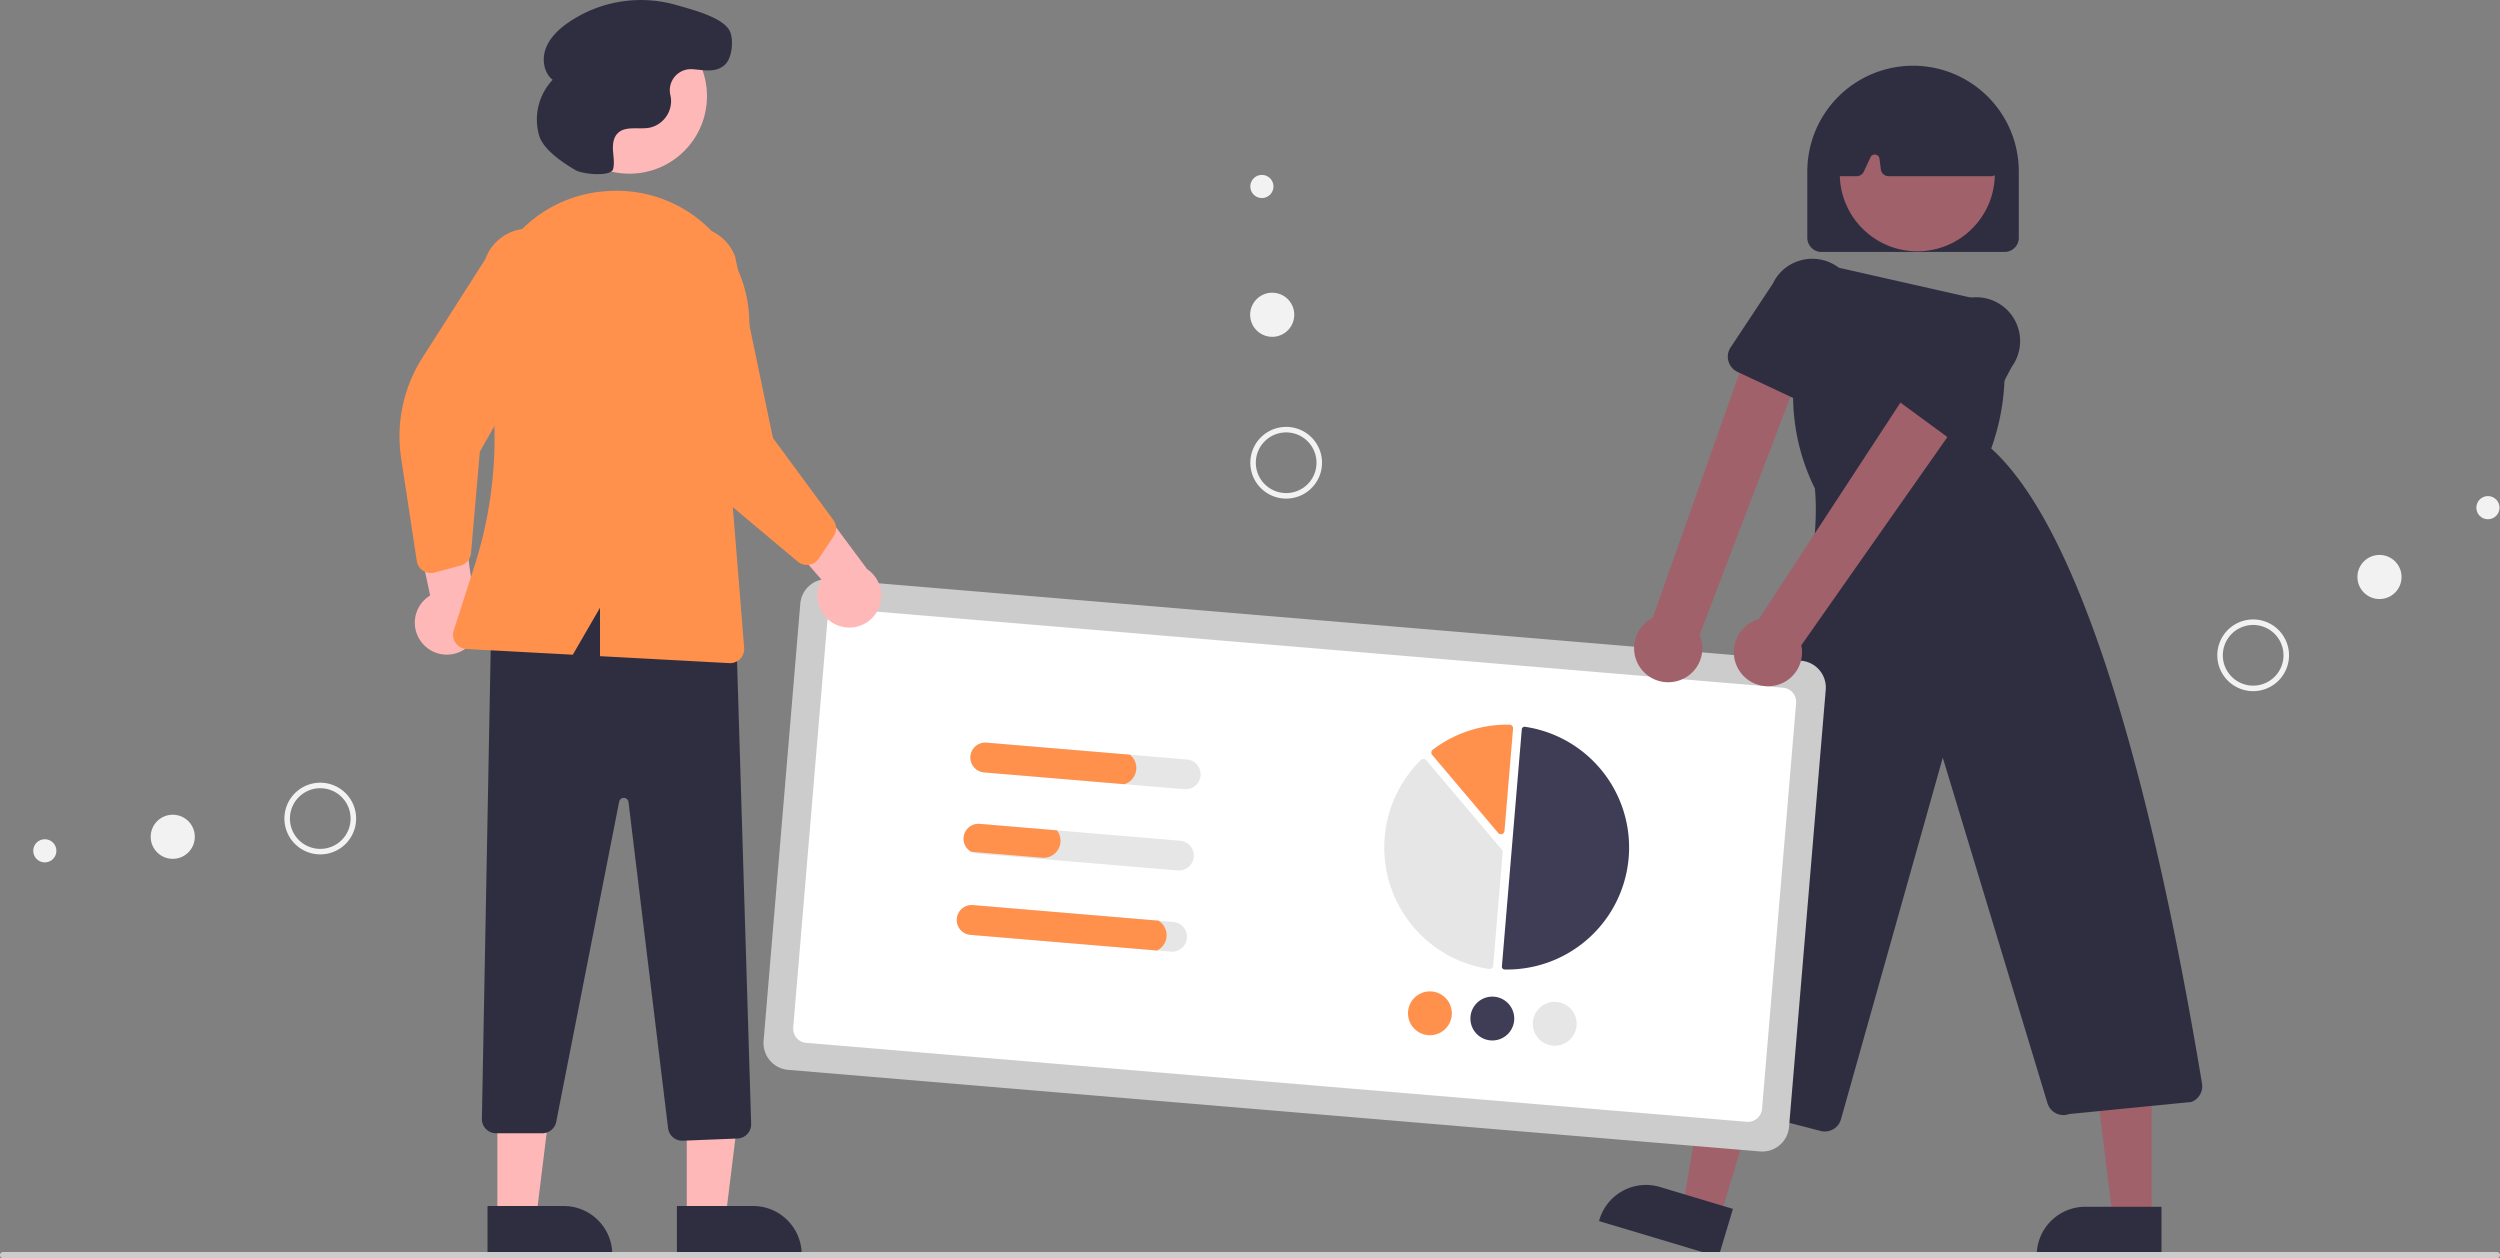
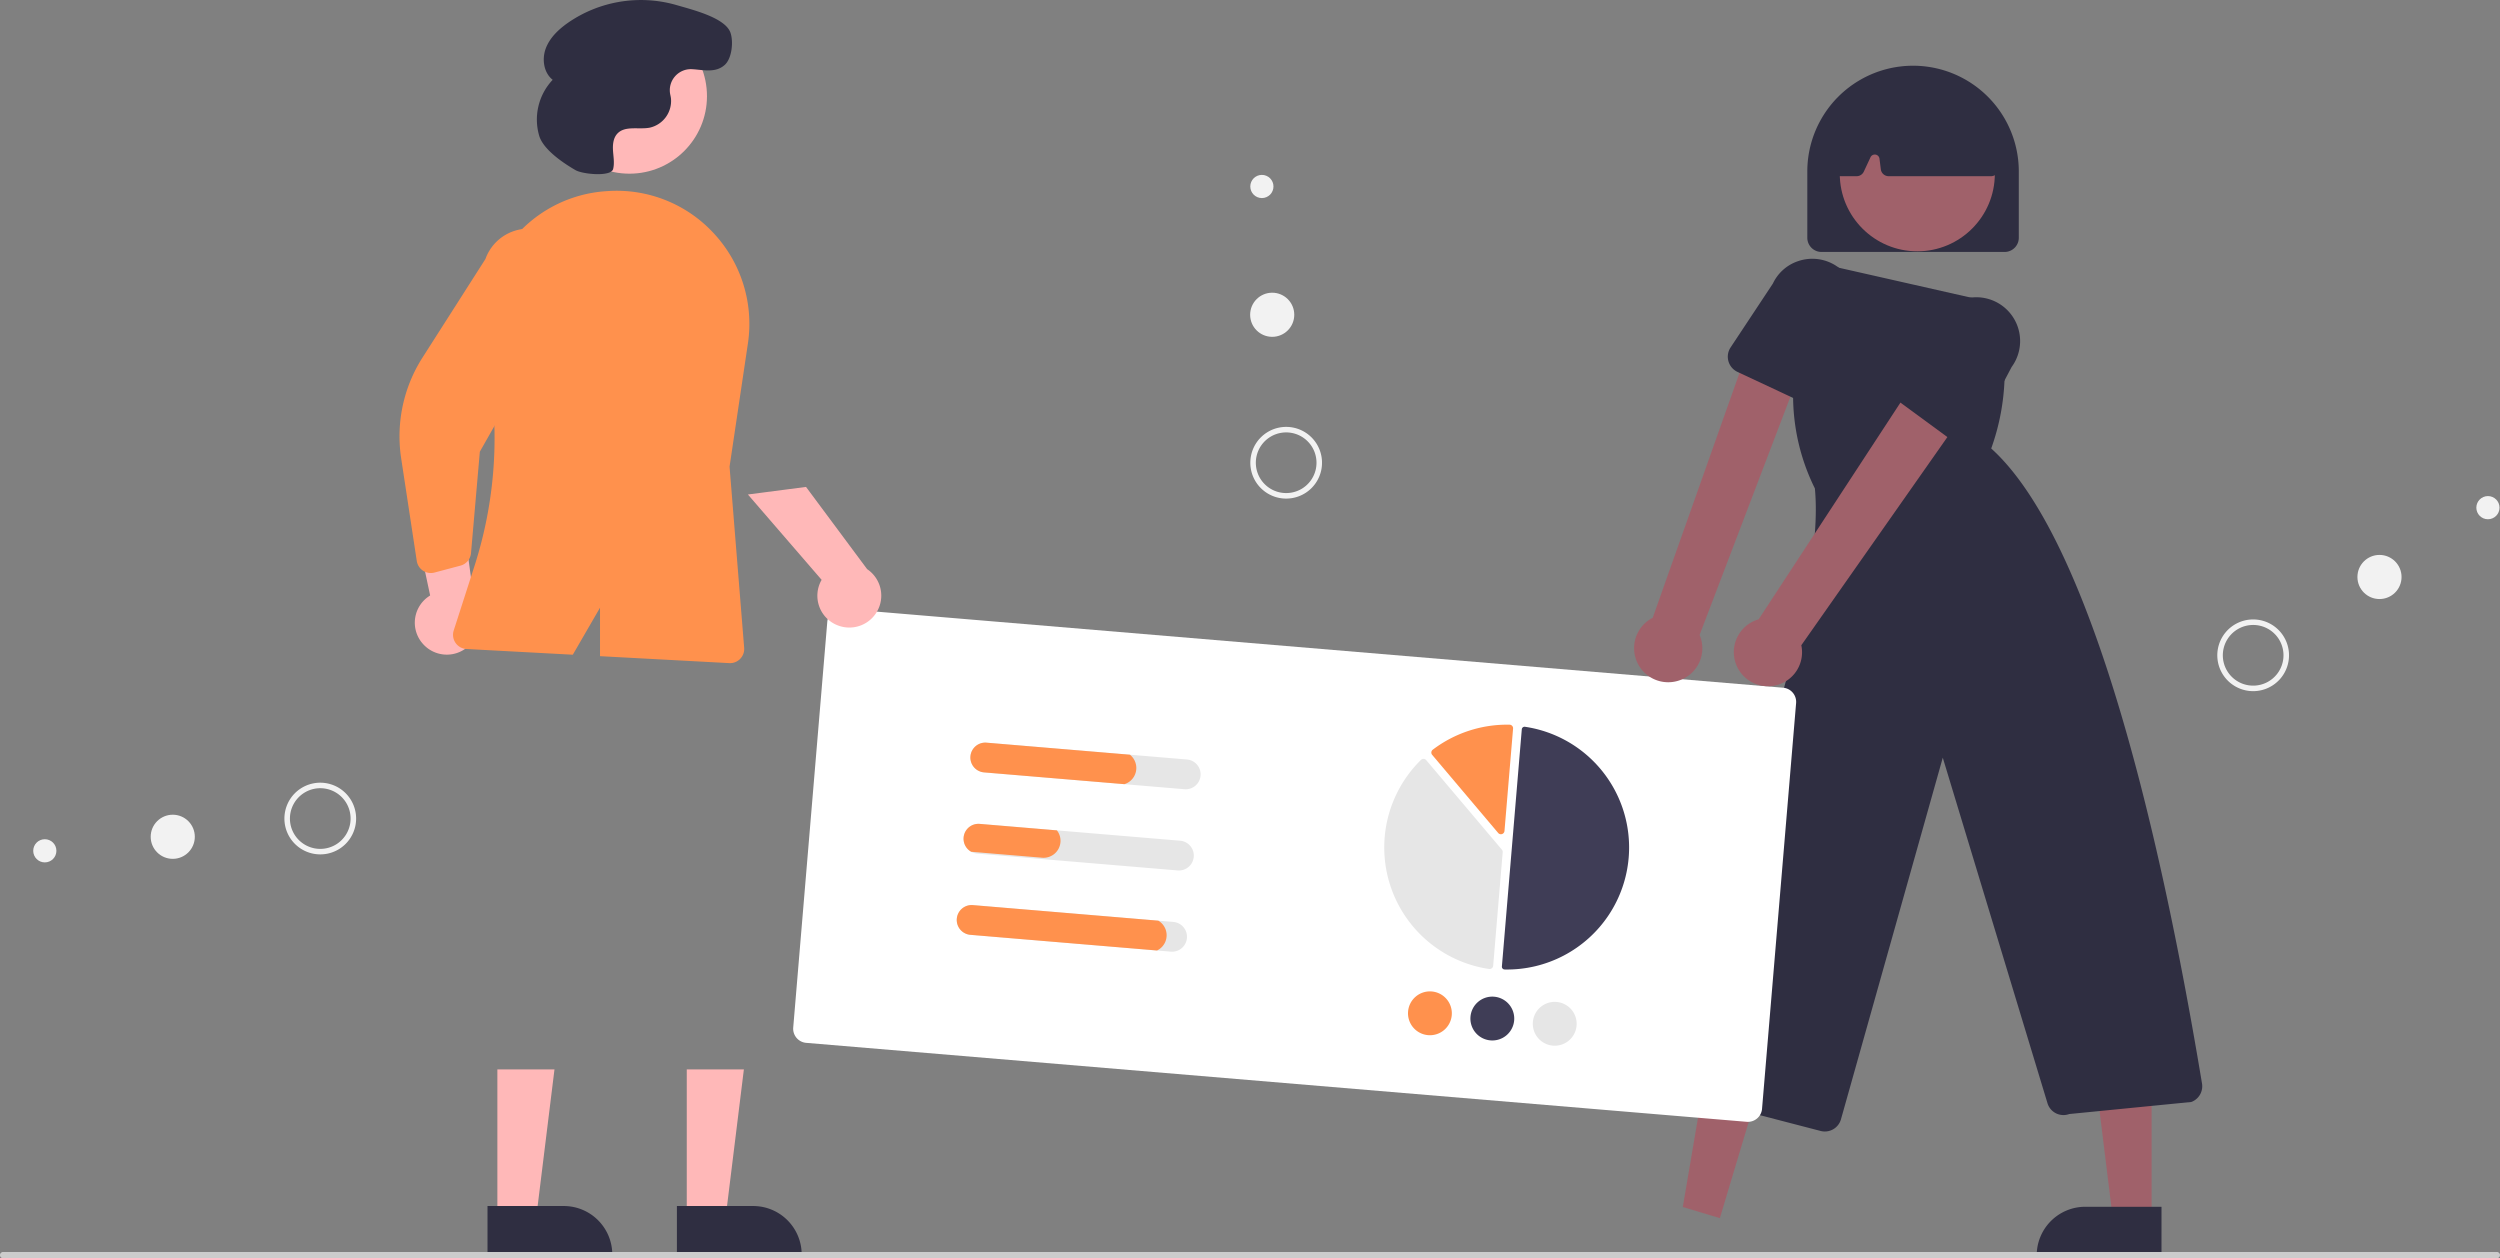
<svg xmlns="http://www.w3.org/2000/svg" height="398.625" viewBox="0 0 792 398.625" width="792">
  <rect x="0" y="0" width="792" height="398.625" fill="#808080" stroke="none" />
  <path d="m839.056 330.509h-58a4.505 4.505 0 0 1 -4.5-4.5v-21a33.5 33.5 0 1 1 67 0v21a4.505 4.505 0 0 1 -4.5 4.5z" fill="#2f2e41" transform="translate(-204 -250.688)" />
  <path d="m544.851 385.91-11.743-3.522 7.994-46.97 17.332 5.197z" fill="#a0616a" />
-   <path d="m748.432 648.879-37.865-11.355.144-.479a15.386 15.386 0 0 1 19.157-10.319l.001 0 23.126 6.935z" fill="#2f2e41" transform="translate(-204 -250.688)" />
  <path d="m681.636 386.307h-12.26l-5.832-47.288 18.094.001z" fill="#a0616a" />
  <path d="m888.762 648.879-39.531-.001v-.5a15.386 15.386 0 0 1 15.386-15.386h.001l24.144.001z" fill="#2f2e41" transform="translate(-204 -250.688)" />
  <circle cx="607.403" cy="55.054" fill="#a0616a" r="24.561" />
  <g transform="translate(-204 -250.688)">
    <path d="m782.109 609.15a5.216 5.216 0 0 1 -1.312-.167l-49.22-12.798a5.285 5.285 0 0 1 -3.622-6.957c29.841-80.261 54.276-149.493 51-183.796a66.141 66.141 0 0 1 -6.899-30.014l.35-34.68a6.792 6.792 0 0 1 8.294-6.557l55.066 12.468.312 1.039a72.25 72.25 0 0 1 -1.262 45.078c32.462 29.307 54.229 125.521 66.784 201.199a5.312 5.312 0 0 1 -3.299 5.795l-.155.038-38.608 3.816a5.284 5.284 0 0 1 -6.894-3.423l-33.172-109.466-32.259 114.575a5.321 5.321 0 0 1 -5.104 3.849z" fill="#2f2e41" />
    <path d="m834.749 306.509h-32.426a2.504 2.504 0 0 1 -2.481-2.19l-.42-3.358a1.5 1.5 0 0 0 -2.848-.448l-2.126 4.555a2.51 2.51 0 0 1 -2.265 1.442h-4.926a2.5 2.5 0 0 1 -2.489-2.738l1.942-20.286a2.519 2.519 0 0 1 1.429-2.036c14.85-6.933 29.91-6.924 44.76.026a2.504 2.504 0 0 1 1.415 1.919l2.909 20.26a2.499 2.499 0 0 1 -2.475 2.855z" fill="#2f2e41" />
-     <path d="m761.583 615.464-307.917-25.85a8.51 8.51 0 0 1 -7.759-9.181l11.628-138.513a8.509 8.509 0 0 1 9.181-7.759l307.917 25.85a8.51 8.51 0 0 1 7.759 9.181l-11.628 138.513a8.51 8.51 0 0 1 -9.181 7.759z" fill="#ccc" />
    <path d="m757.353 606.077-297.952-25.013a4.505 4.505 0 0 1 -4.108-4.861l10.792-128.548a4.505 4.505 0 0 1 4.861-4.108l297.952 25.013a4.505 4.505 0 0 1 4.108 4.861l-10.792 128.548a4.505 4.505 0 0 1 -4.861 4.108z" fill="#fff" />
    <path d="m680.605 557.821q.029.002.058.003a38.66 38.66 0 0 0 6.455-76.893.882.882 0 0 0 -.682.182.873.873 0 0 0 -.331.617l-6.308 75.137a.885.885 0 0 0 .808.954z" fill="#3f3d56" />
    <path d="m655.054 491.101a1.138 1.138 0 0 1 .772.398l23.964 28.356a1.126 1.126 0 0 1 .264.826l-3.018 35.953a1.122 1.122 0 0 1 -.425.793 1.139 1.139 0 0 1 -.876.235 38.913 38.913 0 0 1 -21.571-66.24 1.14 1.14 0 0 1 .848-.324z" fill="#e6e6e6" />
    <path d="m682.304 480.272a1.143 1.143 0 0 1 .752.373 1.123 1.123 0 0 1 .287.853l-2.723 32.439a1.133 1.133 0 0 1 -1.995.637l-20.911-24.744a1.136 1.136 0 0 1 .18-1.636 38.994 38.994 0 0 1 24.34-7.926c.023 0.0.047.002.07.004z" fill="#ff914d" />
    <path d="m663.919 572.284a6.944 6.944 0 1 1 -6.338-7.5 6.952 6.952 0 0 1 6.338 7.5z" fill="#ff914d" />
    <path d="m683.688 573.944a6.944 6.944 0 1 1 -6.338-7.5 6.952 6.952 0 0 1 6.338 7.5z" fill="#3f3d56" />
    <path d="m703.458 575.604a6.944 6.944 0 1 1 -6.338-7.5 6.952 6.952 0 0 1 6.338 7.5z" fill="#e6e6e6" />
    <path d="m580.026 491.295-63.487-5.33a4.725 4.725 0 1 0 -.791 9.417l63.487 5.33a4.725 4.725 0 1 0 .791-9.417z" fill="#e6e6e6" />
    <path d="m577.866 517.025-63.487-5.33a4.722 4.722 0 0 0 -2.689 8.836 4.662 4.662 0 0 0 1.898.581l63.487 5.33a4.725 4.725 0 1 0 .791-9.417z" fill="#e6e6e6" />
    <path d="m575.706 542.754-63.487-5.33a4.725 4.725 0 1 0 -.791 9.417l63.487 5.33a4.725 4.725 0 1 0 .791-9.417z" fill="#e6e6e6" />
    <path d="m561.959 489.778-45.42-3.813a4.725 4.725 0 1 0 -.791 9.417l44.473 3.734a5.379 5.379 0 0 0 1.737-9.337z" fill="#ff914d" />
    <path d="m538.823 513.747-24.444-2.052a4.722 4.722 0 0 0 -2.689 8.836l22.451 1.885a5.382 5.382 0 0 0 5.811-4.911 5.271 5.271 0 0 0 -1.13-3.758z" fill="#ff914d" />
    <path d="m570.962 542.356-58.743-4.931a4.725 4.725 0 1 0 -.791 9.417l59.122 4.963a5.368 5.368 0 0 0 .412-9.449z" fill="#ff914d" />
    <path d="m734.991 466.529a10.743 10.743 0 0 0 7.445-14.694l34.621-90.826-17.673-4.352-31.804 89.742a10.801 10.801 0 0 0 7.412 20.13z" fill="#a0616a" />
    <path d="m778.719 379.319a5.319 5.319 0 0 1 -2.254-.501h-0l-22.033-10.313a5.318 5.318 0 0 1 -2.179-7.752l13.39-20.223a13.584 13.584 0 0 1 7.776-7.035 13.88 13.88 0 0 1 17.291 18.938l-6.898 23.095a5.317 5.317 0 0 1 -5.093 3.792z" fill="#2f2e41" />
    <path d="m764.503 468.079a10.743 10.743 0 0 0 10.152-12.972l56.196-80.097-16.794-9-52.922 80.884a10.801 10.801 0 0 0 3.369 21.185z" fill="#a0616a" />
    <path d="m825.338 391.101a5.313 5.313 0 0 1 -3.144-1.03l-19.616-14.39a5.316 5.316 0 0 1 -.635-8.025l17.057-17.243a13.584 13.584 0 0 1 8.993-5.396 13.88 13.88 0 0 1 13.292 21.931l-11.244 21.318a5.32 5.32 0 0 1 -4.702 2.835z" fill="#2f2e41" />
    <path d="m469.569 448.87a10.056 10.056 0 0 1 -5.277-14.488l-23.359-27.043 18.414-2.397 19.359 26.048a10.11 10.11 0 0 1 -9.137 17.88z" fill="#ffb8b8" />
    <path d="m337.905 454.584a10.056 10.056 0 0 1 2.363-15.237l-7.425-34.955 17.288 6.779 4.401 32.155a10.11 10.11 0 0 1 -16.626 11.259z" fill="#ffb8b8" />
  </g>
  <path d="m217.569 386.069 12.26-.001 5.832-47.288-18.094.001z" fill="#ffb8b8" />
  <path d="m418.442 632.754 24.144-.001h.001a15.386 15.386 0 0 1 15.386 15.386v.5l-39.531.001z" fill="#2f2e41" transform="translate(-204 -250.688)" />
  <path d="m157.569 386.069 12.26-.001 5.832-47.288-18.094.001z" fill="#ffb8b8" />
  <path d="m358.442 632.754 24.144-.001h.001a15.386 15.386 0 0 1 15.386 15.386v.5l-39.531.001z" fill="#2f2e41" transform="translate(-204 -250.688)" />
-   <path d="m420.114 612.067a4.526 4.526 0 0 1 -4.469-3.957l-12.538-103.33a1.5 1.5 0 0 0 -2.961-.109l-19.935 101.409a4.51 4.51 0 0 1 -4.416 3.632h-14.634a4.5 4.5 0 0 1 -4.499-4.585l2.929-156.202.239-.143c21.348-12.711 46.51-13.543 76.926-2.54l.319.115 4.889 160.379a4.514 4.514 0 0 1 -4.318 4.634l-17.355.694c-.059.002-.119.003-.178.003z" fill="#2f2e41" transform="translate(-204 -250.688)" />
  <circle cx="199.408" cy="30.461" fill="#ffb8b8" r="24.561" />
-   <path d="m460.253 429.617a4.505 4.505 0 0 1 -3.528-1.008l-25.185-21.134a46.374 46.374 0 0 1 -16.024-28.441l-5.665-36.602a14.497 14.497 0 1 1 27.017-10.52l11.986 57.511 19.132 25.968a4.515 4.515 0 0 1 .119 5.169l-4.746 7.102a4.506 4.506 0 0 1 -2.091 1.686 4.454 4.454 0 0 1 -1.016.269z" fill="#ff914d" transform="translate(-204 -250.688)" />
  <path d="m338.013 431.485a4.505 4.505 0 0 1 -1.982-3.087l-4.941-32.504a46.373 46.373 0 0 1 6.763-31.936l19.931-31.217a14.497 14.497 0 1 1 27.231 9.954l-29.002 51.089-2.796 32.133a4.515 4.515 0 0 1 -3.326 3.959l-8.254 2.195a4.506 4.506 0 0 1 -2.683-.116 4.455 4.455 0 0 1 -.94-.469z" fill="#ff914d" transform="translate(-204 -250.688)" />
  <path d="m430.273 324.766a41.823 41.823 0 0 0 -33.537-13.56q-.616.038-1.227.086h-.001a41.734 41.734 0 0 0 -30.16 16.646 42.362 42.362 0 0 0 -7.525 34.145 132.361 132.361 0 0 1 -3.497 67.876l-6.589 20.459a4.499 4.499 0 0 0 4.042 5.872l33.685 1.811 8.62-14.89v15.353l40.941 2.201c.082.005.163.007.243.007a4.5 4.5 0 0 0 4.484-4.861l-4.627-57.382 5.804-38.973a42.089 42.089 0 0 0 -10.657-34.791z" fill="#ff914d" transform="translate(-204 -250.688)" />
  <path d="m386.338 304.596c2.274 1.308 11.262 2.176 11.903-.368l.014-.056c.446-1.864.076-3.811-.052-5.723s.059-4.013 1.362-5.419c2.428-2.621 6.748-1.232 10.258-1.894a8.664 8.664 0 0 0 6.74-9.253c-.05-.398-.128-.795-.216-1.193a6.673 6.673 0 0 1 6.927-8.081c3.548.203 7.378 1.278 10.314-1.35 2.27-2.032 2.824-7.322 1.827-10.201-1.676-4.838-12.414-7.371-17.102-8.764a40.62 40.62 0 0 0 -34.43 5.65c-2.961 2.087-5.727 4.71-6.989 8.106s-.653 7.68 2.193 9.922a18.332 18.332 0 0 0 -4.246 17.806c1.406 4.529 8.114 8.872 11.499 10.82z" fill="#2f2e41" transform="translate(-204 -250.688)" />
  <path d="m995 649.312h-790a1 1 0 0 1 0-2h790a1 1 0 0 1 0 2z" fill="#ccc" transform="translate(-204 -250.688)" />
  <path d="m918.713 469.608a11.358 11.358 0 1 1 10.409-12.233 11.358 11.358 0 0 1 -10.409 12.233zm-.14-1.742a9.61 9.61 0 1 0 -10.351-8.808 9.61 9.61 0 0 0 10.351 8.808z" fill="#f2f2f2" transform="translate(-204 -250.688)" />
  <circle cx="753.822" cy="182.788" fill="#f2f2f2" r="6.989" />
  <circle cx="788.177" cy="160.829" fill="#f2f2f2" r="3.671" />
  <path d="m605.341 387.715a11.358 11.358 0 1 1 -3.454 15.686 11.37 11.37 0 0 1 3.454-15.686zm11.291 17.668a9.61 9.61 0 1 0 -13.273-2.923 9.621 9.621 0 0 0 13.273 2.923z" fill="#f2f2f2" transform="translate(-204 -250.688)" />
  <circle cx="403.035" cy="99.718" fill="#f2f2f2" r="6.989" />
  <circle cx="399.764" cy="59.076" fill="#f2f2f2" r="3.671" />
  <path d="m296.07 516.394a11.358 11.358 0 1 1 15.78 3 11.37 11.37 0 0 1 -15.78-3zm17.335-11.797a9.61 9.61 0 1 0 -2.538 13.352 9.621 9.621 0 0 0 2.538-13.352z" fill="#f2f2f2" transform="translate(-204 -250.688)" />
  <circle cx="54.728" cy="265.092" fill="#f2f2f2" r="6.989" />
  <circle cx="14.197" cy="269.537" fill="#f2f2f2" r="3.671" />
</svg>